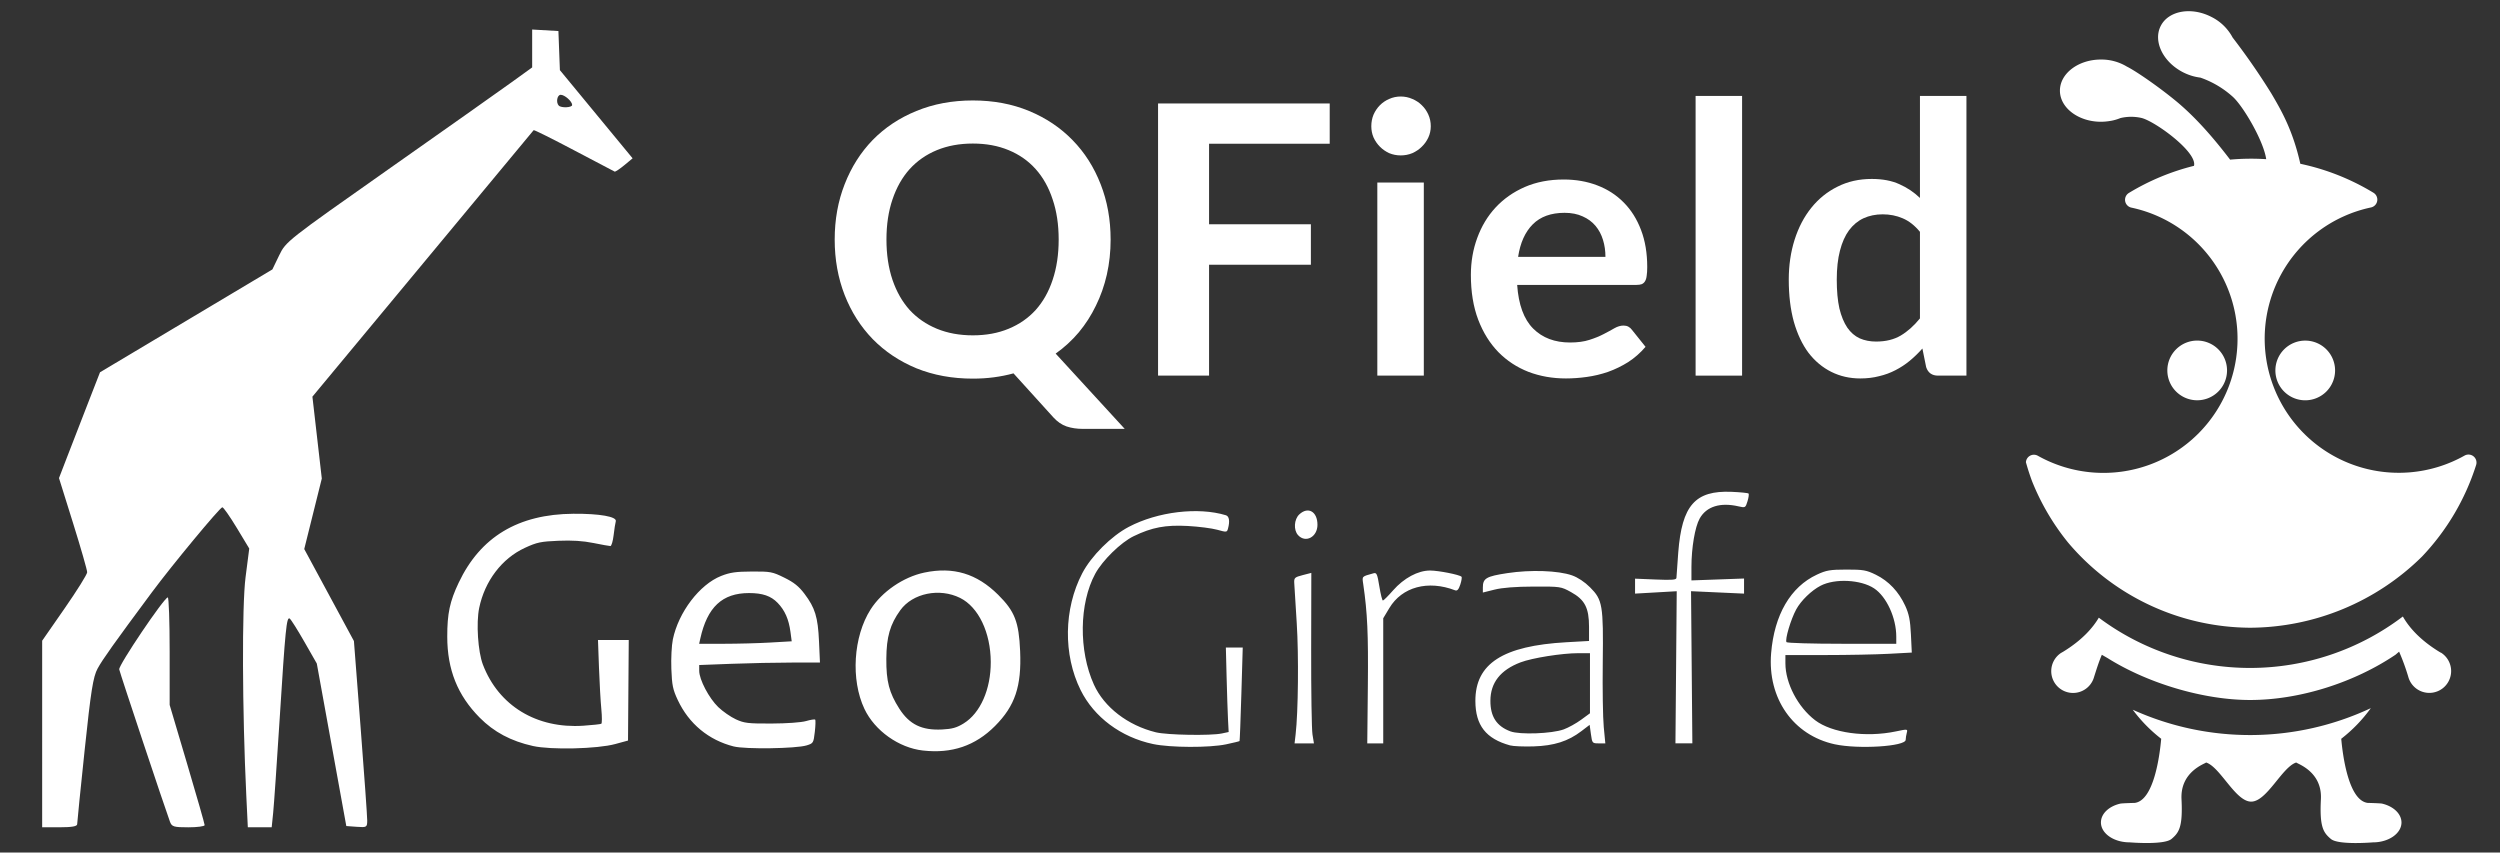
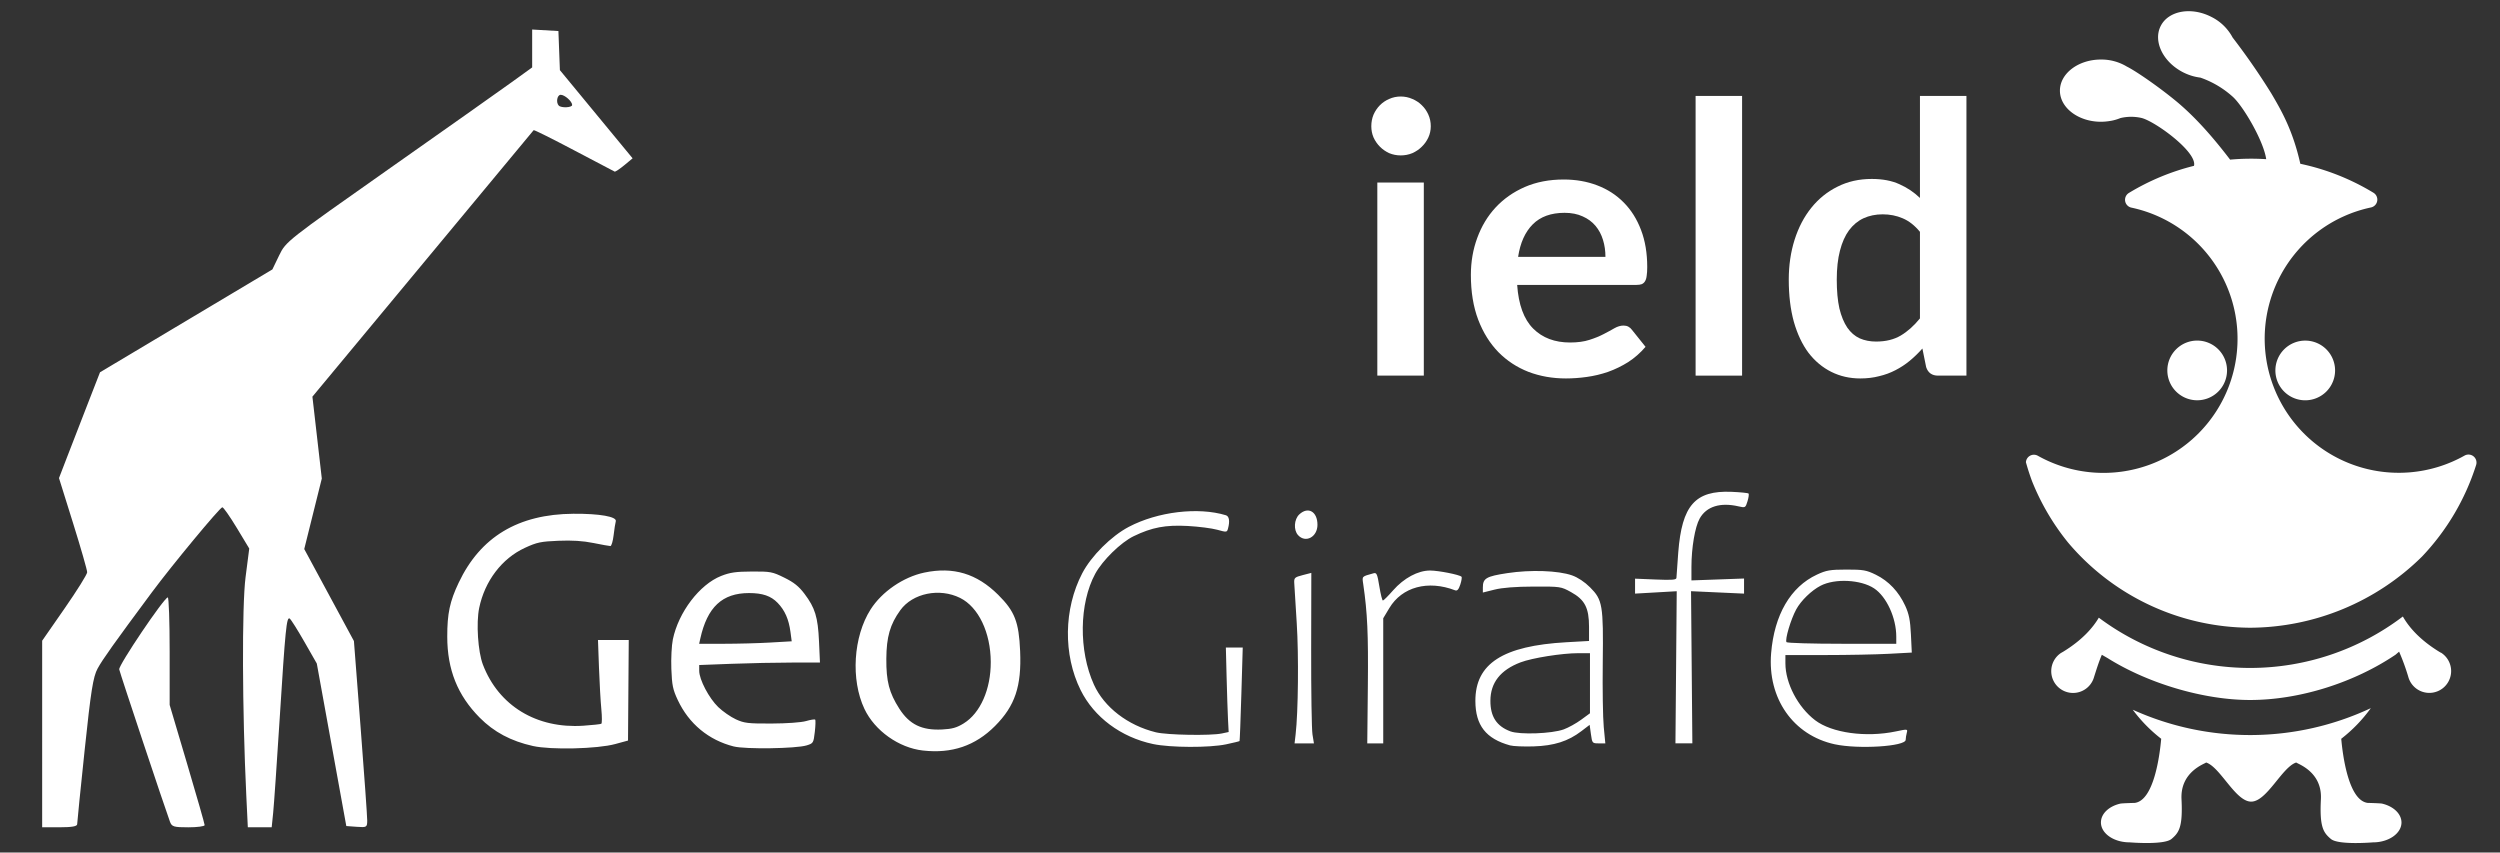
<svg xmlns="http://www.w3.org/2000/svg" xmlns:ns1="http://www.inkscape.org/namespaces/inkscape" xmlns:ns2="http://sodipodi.sourceforge.net/DTD/sodipodi-0.dtd" width="264.583mm" height="90.223mm" viewBox="0 0 264.583 90.223" version="1.1" id="svg1" xml:space="preserve" ns1:version="1.3.2 (091e20ef0f, 2023-11-25, custom)" ns2:docname="logo_gg_qf_dark.svg">
  <rect x="0" y="0" width="264.583" height="90.223" fill="#333333" stroke="none" />
  <ns2:namedview id="namedview1" pagecolor="#ffffff" bordercolor="#666666" borderopacity="1.0" ns1:showpageshadow="2" ns1:pageopacity="0.0" ns1:pagecheckerboard="0" ns1:deskcolor="#d1d1d1" ns1:document-units="mm" ns1:zoom="1.2935185" ns1:cx="428.28919" ns1:cy="94.316392" ns1:window-width="3072" ns1:window-height="1656" ns1:window-x="0" ns1:window-y="0" ns1:window-maximized="1" ns1:current-layer="layer1" />
  <defs id="defs1">
    <style id="style914">.cls-1{fill:#fff;}.cls-2{font-size:46.06px;font-family:Lato-Bold, Lato;font-weight:700;letter-spacing:0.02em;}.cls-2,.cls-3{fill:#4a6fae;}</style>
  </defs>
  <g ns1:label="Ebene 1" ns1:groupmode="layer" id="layer1" transform="translate(8.347,-123.551)">
    <path style="fill:#ffffff" d="m -3.885,201.234 v -9.873 l 2.378,-3.423 c 1.308,-1.882 2.382,-3.601 2.386,-3.82 0.005,-0.218 -0.665,-2.551 -1.487,-5.183 l -1.496,-4.786 0.857,-2.225 c 0.471,-1.224 1.449,-3.744 2.171,-5.6 l 1.314,-3.374 9.121,-5.442 9.121,-5.442 0.716,-1.484 c 0.709,-1.47 0.821,-1.557 11.564,-9.114 5.966,-4.196 11.83,-8.339 13.031,-9.206 l 2.183,-1.576 v -2.005 -2.005 l 1.389,0.08 1.389,0.08 0.078,2.069 0.078,2.069 3.848,4.666 3.848,4.666 -0.883,0.732 c -0.486,0.403 -0.943,0.705 -1.018,0.673 -0.074,-0.032 -2.017,-1.053 -4.317,-2.268 -2.3,-1.215 -4.215,-2.168 -4.255,-2.117 -0.04,0.051 -5.325,6.418 -11.744,14.148 l -11.671,14.056 0.497,4.333 0.497,4.333 -0.929,3.731 -0.929,3.731 2.629,4.868 2.629,4.868 0.706,9.128 c 0.388,5.02 0.704,9.462 0.701,9.871 -0.005,0.708 -0.058,0.739 -1.11,0.661 l -1.104,-0.081 -1.561,-8.599 -1.561,-8.599 -1.32,-2.31 c -0.726,-1.27 -1.424,-2.374 -1.551,-2.453 -0.329,-0.203 -0.457,1.073 -1.057,10.583 -0.294,4.657 -0.605,9.151 -0.691,9.988 l -0.156,1.521 h -1.263 -1.263 l -0.162,-3.373 c -0.431,-9.007 -0.468,-20.046 -0.078,-23.085 l 0.391,-3.043 -1.318,-2.183 c -0.725,-1.201 -1.413,-2.183 -1.53,-2.183 -0.248,0 -5.319,6.12 -7.454,8.996 -3.989,5.373 -5.223,7.106 -5.748,8.074 -0.473,0.872 -0.709,2.358 -1.366,8.597 -0.437,4.148 -0.795,7.691 -0.795,7.871 0,0.231 -0.553,0.329 -1.852,0.329 H -3.885 Z M 52.206,134.661 c 0,-0.377 -0.786,-1.077 -1.21,-1.077 -0.382,0 -0.527,0.821 -0.202,1.147 0.267,0.267 1.411,0.211 1.411,-0.069 z M 9.639,210.512 C 9.091,209.031 4.347,194.788 4.27,194.393 c -0.084,-0.433 4.749,-7.597 5.14,-7.617 0.109,-0.006 0.198,2.552 0.198,5.684 v 5.694 l 1.852,6.245 c 1.019,3.435 1.852,6.349 1.852,6.477 0,0.128 -0.777,0.232 -1.726,0.232 -1.549,0 -1.749,-0.061 -1.947,-0.595 z" id="path2" />
    <g id="text920" style="font-style:normal;font-variant:normal;font-weight:normal;font-stretch:normal;font-size:292.272px;font-family:lato;-inkscape-font-specification:lato;letter-spacing:0.02em;fill:#ffffff;stroke-width:6.345" aria-label="QFieldCloud" transform="matrix(0.111,0,0,0.111,57.31,125.702)">
      <g id="g1" transform="matrix(1.228,0,0,1.228,-40.737,24.637)" style="fill:#ffffff">
-         <path id="path829" style="font-style:normal;font-variant:normal;font-weight:bold;font-stretch:normal;font-family:Lato;-inkscape-font-specification:Lato;fill:#ffffff" d="m 413.81,150.146 q 0,14.175 -2.923,27.181 -2.923,12.86 -8.476,24.112 -5.407,11.252 -13.298,20.751 -7.891,9.353 -17.975,16.513 l 53.632,58.454 h -32.442 q -7.015,0 -12.714,-1.9 -5.553,-1.9 -10.23,-7.015 l -30.981,-34.196 q -7.453,2.046 -15.344,3.069 -7.745,1.023 -16.221,1.023 -23.966,0 -43.841,-8.037 -19.728,-8.184 -33.904,-22.651 -14.029,-14.467 -21.774,-34.196 -7.745,-19.875 -7.745,-43.11 0,-23.236 7.745,-42.964 7.745,-19.875 21.774,-34.342 14.175,-14.467 33.904,-22.505 19.875,-8.184 43.841,-8.184 23.966,0 43.695,8.184 19.728,8.184 33.757,22.651 14.029,14.321 21.774,34.196 7.745,19.728 7.745,42.964 z m -40.334,0 q 0,-17.39 -4.676,-31.127 -4.53,-13.883 -13.152,-23.528 -8.622,-9.645 -21.044,-14.76 -12.275,-5.115 -27.766,-5.115 -15.49,0 -27.912,5.115 -12.422,5.115 -21.19,14.76 -8.622,9.645 -13.298,23.528 -4.676,13.737 -4.676,31.127 0,17.39 4.676,31.273 4.676,13.737 13.298,23.382 8.768,9.499 21.19,14.614 12.422,5.115 27.912,5.115 15.49,0 27.766,-5.115 12.422,-5.115 21.044,-14.614 8.622,-9.645 13.152,-23.382 4.676,-13.883 4.676,-31.273 z" />
-         <path id="path831" style="font-style:normal;font-variant:normal;font-weight:bold;font-stretch:normal;font-family:Lato;-inkscape-font-specification:Lato;fill:#ffffff" d="m 583.912,44.49 v 31.273 h -93.673 v 62.546 h 79.06 v 31.419 h -79.06 v 86.074 H 450.636 V 44.49 Z" />
        <path id="path833" style="font-style:normal;font-variant:normal;font-weight:bold;font-stretch:normal;font-family:Lato;-inkscape-font-specification:Lato;fill:#ffffff" d="M 656.98,105.867 V 255.803 H 620.884 V 105.867 Z m 5.407,-43.695 q 0,4.676 -1.9,8.768 -1.9,4.092 -5.115,7.161 -3.069,3.069 -7.307,4.969 -4.238,1.754 -9.06,1.754 -4.676,0 -8.914,-1.754 -4.092,-1.9 -7.161,-4.969 -3.069,-3.069 -4.969,-7.161 -1.754,-4.092 -1.754,-8.768 0,-4.822 1.754,-9.06 1.9,-4.238 4.969,-7.307 3.069,-3.069 7.161,-4.822 4.238,-1.9 8.914,-1.9 4.822,0 9.06,1.9 4.238,1.754 7.307,4.822 3.215,3.069 5.115,7.307 1.9,4.238 1.9,9.06 z" />
        <path id="path835" style="font-style:normal;font-variant:normal;font-weight:bold;font-stretch:normal;font-family:Lato;-inkscape-font-specification:Lato;fill:#ffffff" d="m 765.559,103.529 q 14.175,0 26.012,4.53 11.983,4.53 20.605,13.298 8.622,8.622 13.445,21.336 4.822,12.568 4.822,28.789 0,4.092 -0.438,6.868 -0.292,2.63 -1.315,4.238 -0.877,1.461 -2.484,2.192 -1.607,0.585 -4.092,0.585 H 729.463 q 1.607,23.09 12.422,33.904 10.814,10.814 28.643,10.814 8.768,0 15.052,-2.046 6.43,-2.046 11.106,-4.53 4.822,-2.484 8.33,-4.53 3.653,-2.046 7.015,-2.046 2.192,0 3.8,0.877 1.607,0.877 2.777,2.484 l 10.522,13.152 q -5.992,7.015 -13.445,11.837 -7.453,4.676 -15.637,7.599 -8.037,2.777 -16.513,3.946 -8.33,1.169 -16.221,1.169 -15.637,0 -29.081,-5.115 -13.445,-5.261 -23.382,-15.344 -9.937,-10.23 -15.637,-25.135 -5.699,-15.052 -5.699,-34.78 0,-15.344 4.969,-28.789 4.969,-13.591 14.175,-23.528 9.353,-10.083 22.651,-15.929 13.445,-5.845 30.25,-5.845 z m 0.731,25.866 q -15.783,0 -24.697,8.914 -8.914,8.914 -11.399,25.282 h 67.807 q 0,-7.015 -1.9,-13.152 -1.9,-6.284 -5.845,-10.96 -3.946,-4.676 -9.937,-7.307 -5.992,-2.777 -14.029,-2.777 z" />
        <path id="path837" style="font-style:normal;font-variant:normal;font-weight:bold;font-stretch:normal;font-family:Lato;-inkscape-font-specification:Lato;fill:#ffffff" d="M 904.095,38.644 V 255.803 H 868 V 38.644 Z" />
        <path id="path839" style="font-style:normal;font-variant:normal;font-weight:bold;font-stretch:normal;font-family:Lato;-inkscape-font-specification:Lato;fill:#ffffff" d="m 1056.223,255.803 q -7.014,0 -9.207,-6.576 l -2.923,-14.467 q -4.676,5.261 -9.791,9.499 -5.115,4.238 -11.106,7.307 -5.846,3.069 -12.714,4.676 -6.722,1.754 -14.614,1.754 -12.275,0 -22.505,-5.115 -10.23,-5.115 -17.682,-14.76 -7.307,-9.791 -11.399,-24.112 -3.946,-14.321 -3.946,-32.735 0,-16.66 4.53,-30.981 4.53,-14.321 13.006,-24.843 8.476,-10.522 20.313,-16.367 11.837,-5.992 26.597,-5.992 12.568,0 21.482,4.092 8.914,3.946 15.929,10.668 V 38.644 h 36.096 V 255.803 Z m -48.079,-26.451 q 11.252,0 19.144,-4.676 7.891,-4.676 14.906,-13.298 v -67.223 q -6.138,-7.453 -13.445,-10.522 -7.161,-3.069 -15.49,-3.069 -8.184,0 -14.906,3.069 -6.576,3.069 -11.252,9.353 -4.53,6.138 -7.015,15.783 -2.484,9.499 -2.484,22.505 0,13.152 2.046,22.359 2.192,9.06 6.138,14.906 3.946,5.699 9.645,8.33 5.699,2.484 12.714,2.484 z" />
      </g>
    </g>
    <g transform="matrix(0.265,0,0,0.265,153.232,110.621)" id="g1069" style="fill:#ffffff">
      <path style="fill:#ffffff" class="cls-3" d="m 291.36,249.43 a 11.92,11.92 0 1 0 -11.91,11.91 11.92,11.92 0 0 0 11.91,-11.91 z" id="path922" transform="translate(-11.68,-52.69)" />
      <path style="fill:#ffffff" class="cls-3" d="m 310.67,249.43 a 11.92,11.92 0 1 0 11.92,-11.92 11.92,11.92 0 0 0 -11.92,11.92 z" id="path924" transform="translate(-11.68,-52.69)" />
      <path style="fill:#ffffff" class="cls-3" d="m 213.49,293.66 a 94.53,94.53 0 0 0 14.4,24.52 95.82,95.82 0 0 0 72.67,34 98.34,98.34 0 0 0 68.63,-28.38 94.44,94.44 0 0 0 21.65,-36.62 3.2,3.2 0 0 0 -4.62,-3.75 53.57,53.57 0 1 1 -37.37,-99.1 3.2,3.2 0 0 0 1,-5.86 93.5,93.5 0 0 0 -29.22,-11.58 c -3,-13.37 -7.53,-21.21 -11.6,-28.12 a 270.52,270.52 0 0 0 -15.44,-22.3 19.34,19.34 0 0 0 -8.47,-8.23 c -8,-4.12 -17.1,-2.52 -20.23,3.58 -3.13,6.1 0.85,14.39 8.89,18.52 0.47,0.24 0.94,0.46 1.42,0.66 v 0 a 20.41,20.41 0 0 0 5.52,1.48 37.81,37.81 0 0 1 13,7.71 c 4.28,3.96 12.28,17.71 13.28,24.86 -2,-0.12 -4,-0.19 -6,-0.19 q -4.23,0 -8.41,0.38 c -8,-10.49 -14.87,-17.78 -21.31,-23.15 -7,-5.81 -16.45,-12.32 -19.9,-14 v 0 a 19.68,19.68 0 0 0 -10.4,-2.83 c -9,0 -16.36,5.56 -16.36,12.42 0,6.86 7.38,12.43 16.38,12.43 a 22,22 0 0 0 3.94,-0.37 v 0 H 245 a 19,19 0 0 0 3.8,-1.11 18.56,18.56 0 0 1 8.56,0 c 5.64,1.55 22.23,13.7 20.8,19.08 a 93.75,93.75 0 0 0 -26,10.83 3.2,3.2 0 0 0 1,5.86 53.56,53.56 0 1 1 -37.36,99.1 3.2,3.2 0 0 0 -4.76,2.58 q 1.06,3.84 2.45,7.58 z" id="path926" transform="translate(-11.68,-52.69)" />
      <path style="fill:#ffffff" class="cls-3" d="m 353.21,422.41 c -0.92,-0.15 -5.66,-0.27 -5.66,-0.27 -7.7,-0.93 -10,-19.08 -10.58,-25.61 a 59.64,59.64 0 0 0 11.82,-12.24 113.56,113.56 0 0 1 -95.09,0.63 59.55,59.55 0 0 0 11.37,11.61 c -0.58,6.53 -2.89,24.68 -10.59,25.61 0,0 -4.74,0.12 -5.65,0.27 -4.55,1 -7.83,4 -7.83,7.53 0,4.39 5.11,7.95 11.42,7.95 0,0 13.77,1.17 16.76,-1.35 2.99,-2.52 4.55,-4.73 4,-15.87 -0.55,-11.14 9.5,-14.18 9.82,-14.67 5.68,1.83 11.73,15.63 18,15.63 6.27,0 12.33,-13.8 18,-15.63 0.33,0.5 10.43,3.54 9.85,14.68 -0.58,11.14 1,13.35 4,15.87 3,2.52 16.77,1.35 16.77,1.35 6.3,0 11.41,-3.56 11.41,-7.95 -0.03,-3.52 -3.28,-6.5 -7.82,-7.54 z" id="path928" transform="translate(-11.68,-52.69)" />
      <path style="fill:#ffffff" class="cls-3" d="m 376.8,362.16 v 0 h -0.05 a 3.65,3.65 0 0 0 -0.54,-0.32 c -8.18,-5 -12.43,-10.24 -14.63,-14.15 a 100.89,100.89 0 0 1 -121.43,0.47 c -2.27,3.86 -6.5,8.9 -14.36,13.68 a 5.09,5.09 0 0 0 -0.54,0.32 h -0.05 v 0 a 8.71,8.71 0 1 0 13.08,9.6 c 0.76,-2.33 1.71,-5.55 3.08,-8.78 l 2.33,1.35 c 15.94,10 38.13,16.71 56.87,16.71 19.93,0 41.66,-7 58.09,-18.08 l 1.43,-1.23 a 88,88 0 0 1 3.65,10 8.71,8.71 0 1 0 13.07,-9.6 z" id="path930" transform="translate(-11.68,-52.69)" />
    </g>
    <path style="fill:#ffffff" d="m 89.33,202.982 c -2.556,-0.289 -5.1,-2.099 -6.192,-4.406 -1.461,-3.087 -1.178,-7.654 0.654,-10.528 1.196,-1.876 3.462,-3.43 5.687,-3.899 3.062,-0.645 5.554,0.106 7.815,2.353 1.753,1.743 2.19,2.862 2.323,5.953 0.16,3.726 -0.536,5.802 -2.66,7.933 -2.086,2.093 -4.572,2.939 -7.627,2.593 z m 4.32,-2.876 c 1.756,-1.083 2.87,-3.614 2.858,-6.494 -0.012,-3.12 -1.298,-5.811 -3.239,-6.778 -2.183,-1.088 -5.026,-0.506 -6.331,1.295 -1.085,1.498 -1.467,2.823 -1.482,5.146 -0.016,2.381 0.301,3.6 1.372,5.274 1.073,1.677 2.383,2.314 4.535,2.206 1.065,-0.054 1.543,-0.189 2.287,-0.648 z m -45.594,2.397 c -2.329,-0.519 -4.129,-1.478 -5.643,-3.007 -2.338,-2.362 -3.423,-5.073 -3.426,-8.566 -0.002,-2.45 0.267,-3.719 1.21,-5.71 2.298,-4.849 6.294,-7.252 12.131,-7.296 2.789,-0.021 4.637,0.307 4.495,0.798 -0.053,0.183 -0.156,0.847 -0.23,1.476 -0.074,0.629 -0.227,1.144 -0.34,1.144 -0.113,0 -0.922,-0.145 -1.798,-0.323 -1.108,-0.225 -2.234,-0.296 -3.703,-0.236 -1.87,0.077 -2.275,0.163 -3.547,0.749 -2.433,1.121 -4.246,3.504 -4.839,6.359 -0.33,1.589 -0.131,4.628 0.393,5.998 1.665,4.356 5.682,6.8 10.63,6.467 0.967,-0.065 1.823,-0.159 1.902,-0.208 0.08,-0.049 0.08,-0.743 0.002,-1.542 -0.078,-0.799 -0.19,-2.773 -0.249,-4.386 l -0.106,-2.934 1.628,-6e-5 1.628,-6e-5 -0.039,5.32 -0.039,5.32 -1.353,0.369 c -1.895,0.517 -6.793,0.634 -8.709,0.207 z m 21.247,0.048 c -2.656,-0.675 -4.736,-2.398 -5.914,-4.9 -0.525,-1.115 -0.619,-1.568 -0.685,-3.297 -0.042,-1.102 0.029,-2.513 0.159,-3.135 0.598,-2.88 2.833,-5.815 5.112,-6.714 0.94,-0.371 1.554,-0.459 3.251,-0.468 1.979,-0.01 2.165,0.025 3.435,0.651 1.014,0.499 1.535,0.916 2.129,1.703 1.13,1.497 1.426,2.465 1.541,5.044 l 0.1,2.237 -2.959,6.1e-4 c -1.627,3.4e-4 -4.502,0.059 -6.389,0.131 l -3.431,0.13 1.56e-4,0.615 c 2.36e-4,0.924 1.035,2.894 2.015,3.837 0.478,0.46 1.316,1.041 1.863,1.293 0.892,0.41 1.282,0.456 3.779,0.447 1.623,-0.006 3.145,-0.115 3.65,-0.262 0.476,-0.138 0.91,-0.206 0.966,-0.151 0.055,0.055 0.038,0.641 -0.039,1.302 -0.136,1.168 -0.159,1.208 -0.866,1.425 -1.119,0.344 -6.494,0.421 -7.718,0.11 z m 3.88,-10.999 2.259,-0.13 -0.132,-0.996 c -0.177,-1.335 -0.597,-2.287 -1.354,-3.069 -0.714,-0.738 -1.595,-1.04 -3.032,-1.04 -2.831,0 -4.418,1.484 -5.157,4.821 l -0.121,0.547 2.639,-9.1e-4 c 1.451,-4.9e-4 3.655,-0.059 4.898,-0.131 z m 40.501,10.743 c -3.399,-0.721 -6.245,-2.842 -7.668,-5.714 -1.853,-3.742 -1.786,-8.593 0.173,-12.355 0.951,-1.827 3.067,-3.938 4.929,-4.916 3.062,-1.609 7.335,-2.12 10.273,-1.229 0.353,0.107 0.437,0.621 0.229,1.399 -0.111,0.413 -0.143,0.417 -1.141,0.138 -0.565,-0.158 -1.967,-0.338 -3.115,-0.4 -2.355,-0.128 -3.792,0.143 -5.726,1.078 -1.358,0.657 -3.299,2.553 -4.073,3.979 -1.704,3.138 -1.763,8.149 -0.138,11.732 1.086,2.394 3.584,4.318 6.556,5.047 1.192,0.293 5.805,0.373 6.984,0.122 l 0.719,-0.153 -0.069,-1.338 c -0.038,-0.736 -0.104,-2.748 -0.148,-4.471 l -0.079,-3.132 h 0.893 0.893 l -0.145,4.922 c -0.08,2.707 -0.166,4.947 -0.192,4.976 -0.026,0.03 -0.665,0.185 -1.419,0.345 -1.767,0.374 -5.905,0.358 -7.735,-0.03 z m 37.788,0.145 c -2.56,-0.704 -3.667,-2.12 -3.675,-4.7 -0.012,-3.959 2.905,-5.841 9.641,-6.219 l 2.387,-0.134 v -1.492 c 0,-2.012 -0.446,-2.873 -1.904,-3.679 -1.063,-0.588 -1.122,-0.596 -3.963,-0.586 -1.915,0.007 -3.301,0.115 -4.127,0.321 l -1.243,0.31 v -0.532 c 0,-0.974 0.352,-1.181 2.585,-1.521 2.473,-0.377 5.388,-0.276 6.854,0.237 0.614,0.215 1.336,0.694 1.91,1.268 1.322,1.322 1.416,1.88 1.341,7.978 -0.034,2.78 0.013,5.837 0.105,6.794 l 0.167,1.74 h -0.695 c -0.682,0 -0.698,-0.018 -0.83,-0.98 l -0.135,-0.98 -0.871,0.665 c -1.407,1.074 -2.893,1.548 -5.062,1.615 -1.039,0.032 -2.158,-0.015 -2.486,-0.105 z m 5.668,-1.692 c 0.492,-0.179 1.32,-0.637 1.84,-1.017 l 0.945,-0.692 v -3.18 -3.18 l -1.243,0.001 c -1.726,0.002 -4.869,0.501 -6.103,0.97 -2.128,0.809 -3.182,2.149 -3.191,4.057 -0.008,1.686 0.655,2.701 2.12,3.248 0.991,0.37 4.387,0.245 5.632,-0.207 z m 28.691,1.574 c -4.402,-0.956 -7.131,-4.864 -6.734,-9.643 0.338,-4.068 2.053,-7.011 4.845,-8.313 0.996,-0.464 1.394,-0.532 3.13,-0.535 1.775,-0.002 2.11,0.057 3.115,0.55 1.354,0.665 2.421,1.796 3.106,3.29 0.395,0.864 0.527,1.527 0.599,3.025 l 0.092,1.919 -2.443,0.131 c -1.344,0.072 -4.353,0.131 -6.688,0.131 h -4.245 v 0.874 c 0,2.107 1.317,4.63 3.142,6.023 1.77,1.35 5.381,1.85 8.557,1.184 1.24,-0.26 1.257,-0.257 1.146,0.153 -0.062,0.229 -0.113,0.56 -0.115,0.736 -0.006,0.703 -5.003,1.018 -7.508,0.474 z m 6.511,-11.391 c 0,-1.993 -1.032,-4.24 -2.347,-5.11 -1.407,-0.931 -4.144,-1.068 -5.659,-0.282 -0.974,0.505 -2.076,1.575 -2.584,2.508 -0.573,1.054 -1.205,3.18 -1.029,3.464 0.059,0.095 2.697,0.173 5.863,0.173 h 5.756 z m -63.57,10.35 c 0.276,-2.367 0.337,-8.387 0.119,-11.784 -0.13,-2.024 -0.248,-3.941 -0.264,-4.26 -0.025,-0.531 0.051,-0.601 0.89,-0.818 l 0.918,-0.237 -0.016,8.077 c -0.009,4.442 0.053,8.502 0.138,9.022 l 0.154,0.945 h -1.025 -1.025 z m 7.646,-5.171 c 0.055,-5.473 -0.045,-7.689 -0.486,-10.719 -0.128,-0.878 -0.193,-0.808 1.092,-1.169 0.323,-0.091 0.4,0.085 0.611,1.392 0.133,0.823 0.302,1.495 0.376,1.494 0.074,-0.001 0.557,-0.484 1.074,-1.073 1.143,-1.303 2.643,-2.108 3.923,-2.103 0.891,0.003 3.106,0.44 3.321,0.656 0.061,0.061 0.003,0.435 -0.129,0.833 -0.171,0.519 -0.324,0.69 -0.543,0.606 -2.877,-1.104 -5.621,-0.364 -6.965,1.878 l -0.646,1.078 v 6.622 6.622 l -0.845,1.5e-4 -0.845,1.5e-4 z m 32.622,-1.936 0.067,-8.051 -2.205,0.126 -2.205,0.126 v -0.791 -0.791 l 2.188,0.09 c 1.768,0.073 2.189,0.038 2.192,-0.184 0.002,-0.151 0.089,-1.359 0.192,-2.685 0.388,-4.983 1.786,-6.572 5.638,-6.411 0.929,0.039 1.739,0.12 1.799,0.18 0.06,0.06 0.011,0.429 -0.108,0.819 -0.212,0.691 -0.236,0.705 -0.938,0.542 -1.945,-0.452 -3.413,0.007 -4.128,1.292 -0.496,0.891 -0.868,3.09 -0.868,5.13 v 1.412 l 2.784,-0.1 2.784,-0.1 v 0.799 0.799 l -2.805,-0.128 -2.805,-0.128 0.07,8.052 0.07,8.052 -0.895,5e-5 -0.895,5e-5 z m -40.012,-13.991 c -0.49,-0.541 -0.422,-1.667 0.131,-2.187 0.93,-0.874 1.926,-0.309 1.926,1.094 0,1.299 -1.264,1.971 -2.057,1.093 z" id="path1" ns2:nodetypes="ssssssssscsssscscscsssssssssccccscccccsccssssscssscsccssscscssssccssssccccssssssssssssccscccscccccsscsssscsssssscsscscccsccccscsccssscsssccscssscssssssscscssscsccccccssssssscccsscccccsccccccsccssssssccccccccccccssss" />
  </g>
</svg>